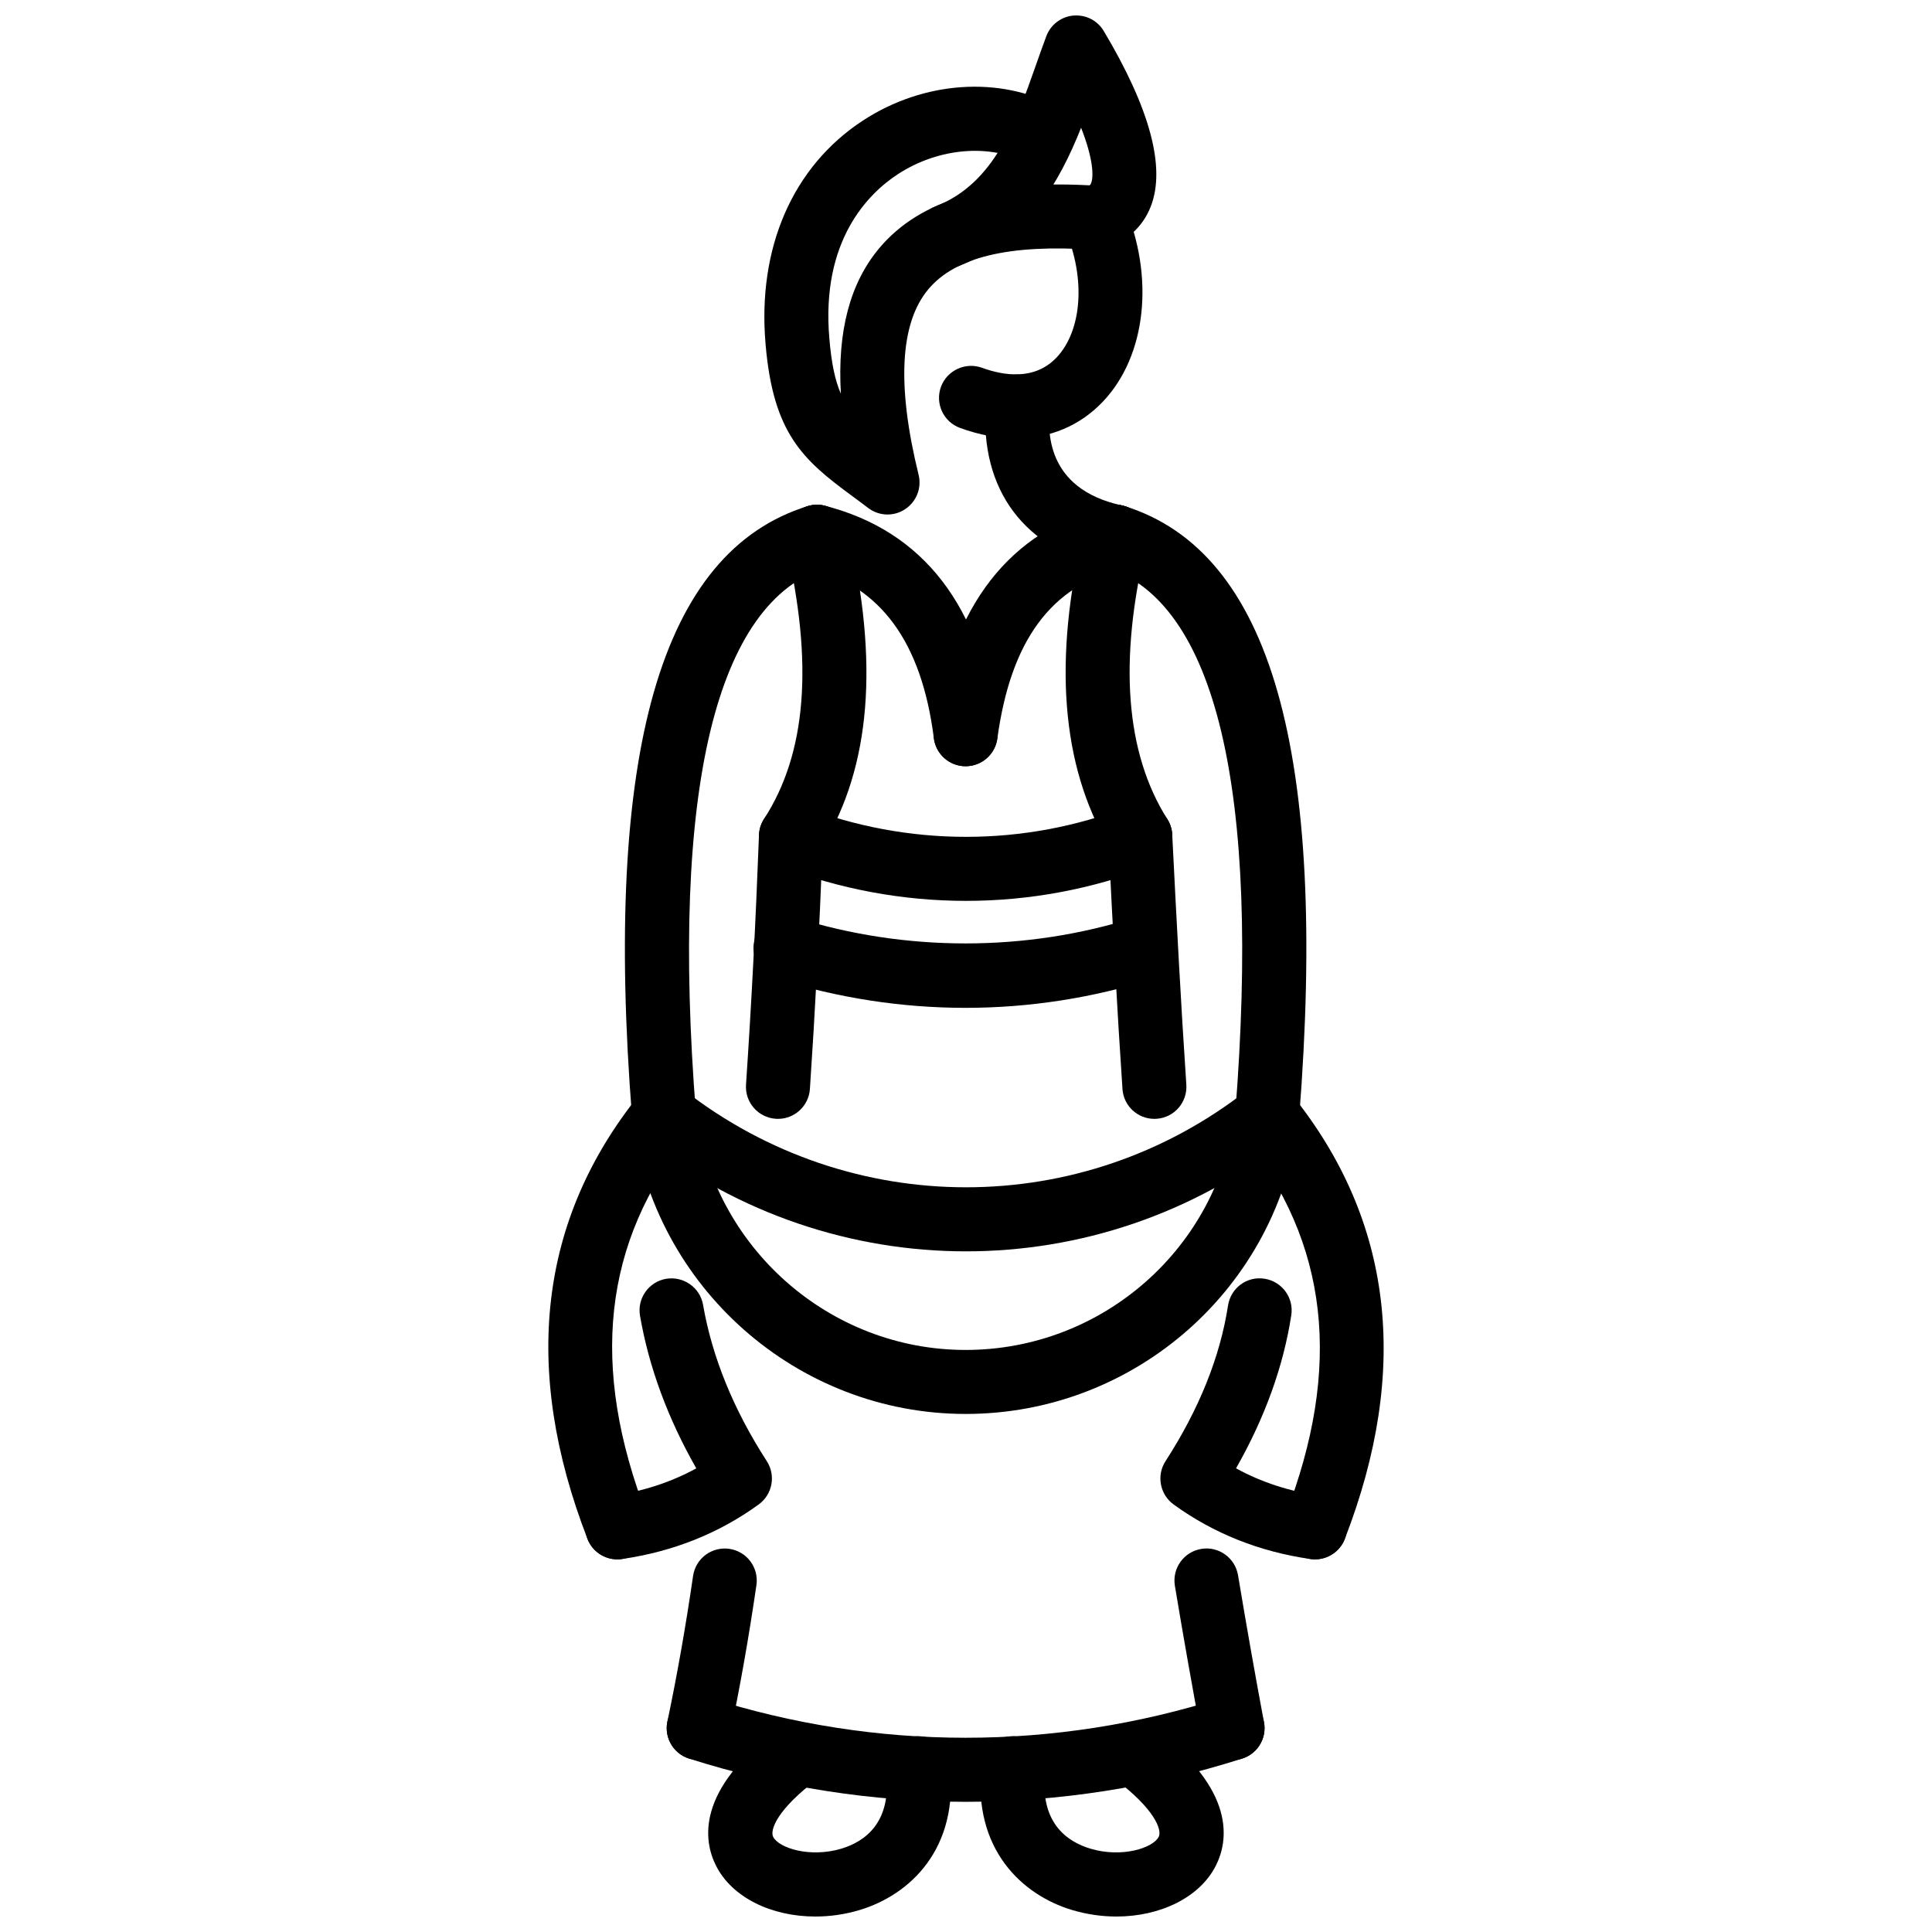
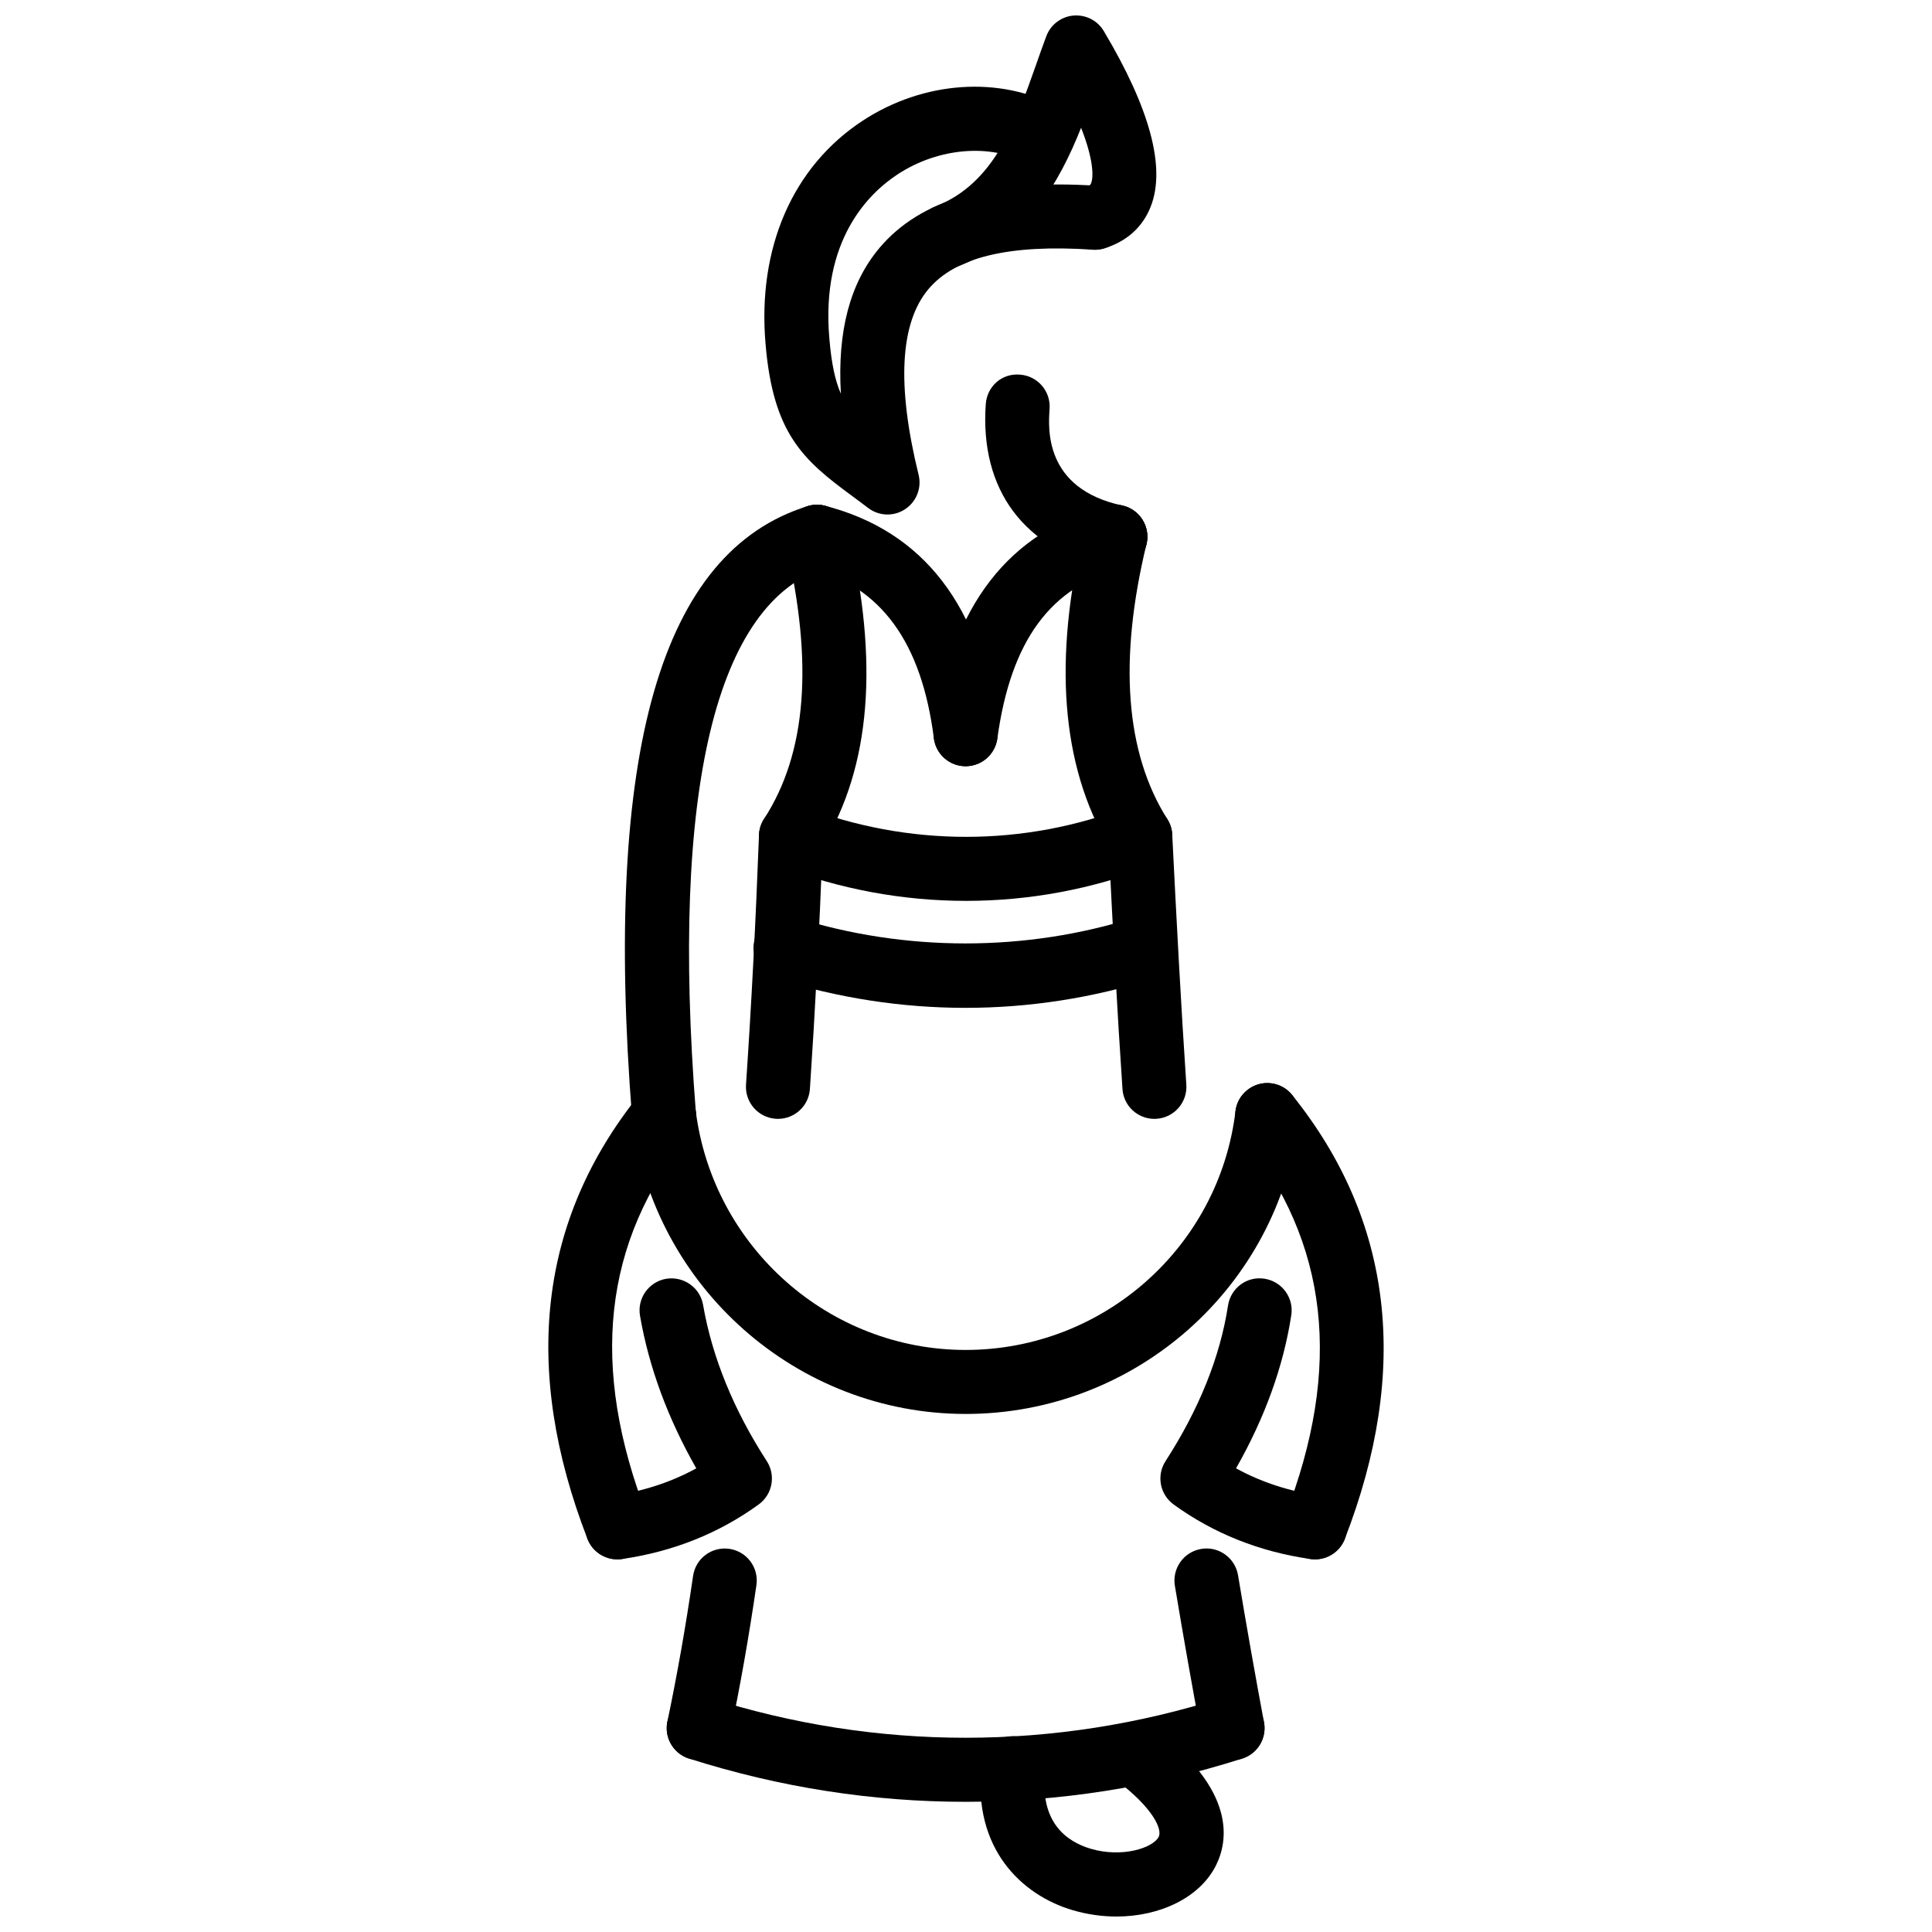
<svg xmlns="http://www.w3.org/2000/svg" width="800px" height="800px" version="1.1" viewBox="144 144 512 512">
  <defs>
    <clipPath id="c">
-       <path d="m331 600h66v51.902h-66z" />
-     </clipPath>
+       </clipPath>
    <clipPath id="b">
      <path d="m403 600h66v51.902h-66z" />
    </clipPath>
    <clipPath id="a">
      <path d="m386 148.09h65v67.906h-65z" />
    </clipPath>
  </defs>
  <path d="m470.62 610.44c-4 0-7.566-2.844-8.332-6.926-2.316-12.41-4.625-25.418-6.934-39.266-0.762-4.625 2.359-8.996 6.973-9.766 4.598-0.793 8.996 2.348 9.766 6.973 2.289 13.75 4.578 26.637 6.875 38.949 0.863 4.606-2.18 9.035-6.785 9.895-0.52 0.102-1.047 0.141-1.562 0.141zm-20.703-169.93c-4.43 0-8.152-3.426-8.449-7.906-1.398-20.664-2.535-42.133-3.644-64.418-12.602-21.363-14.789-49.582-6.488-83.926 1.09-4.562 5.676-7.356 10.234-6.254 4.559 1.098 7.352 5.688 6.25 10.238-7.43 30.773-5.566 55.277 5.539 72.836 0.781 1.234 1.227 2.648 1.297 4.109 1.148 22.945 2.309 45.035 3.734 66.266 0.316 4.676-3.211 8.719-7.887 9.035-0.199 0.02-0.387 0.02-0.586 0.02z" />
  <path d="m399.9 621.5c-24.672 0-49.324-3.824-73.309-11.461-4.461-1.426-6.93-6.191-5.508-10.66 1.422-4.457 6.176-6.906 10.66-5.508 44.574 14.203 91.723 14.203 136.32 0 4.449-1.406 9.23 1.051 10.66 5.508 1.418 4.469-1.039 9.23-5.508 10.66-23.98 7.637-48.645 11.461-73.312 11.461z" />
  <g clip-path="url(#c)">
    <path d="m360.06 651.9c-11.574 0-22.047-5.012-26.309-13.473-3.289-6.508-5.508-19.891 16.504-36.363 3.738-2.824 9.078-2.051 11.871 1.703 2.809 3.746 2.047 9.062-1.707 11.867-10.203 7.648-12.48 13.254-11.52 15.156 1.504 2.981 9.754 5.598 18.066 3.129 6.273-1.891 13.426-6.945 11.863-20.348-0.543-4.644 2.789-8.867 7.438-9.402 4.738-0.574 8.871 2.785 9.41 7.438 2.613 22.355-10.594 34.57-23.828 38.555-3.93 1.184-7.922 1.738-11.789 1.738z" />
  </g>
  <g clip-path="url(#b)">
    <path d="m439.86 651.9c-3.824 0-7.777-0.555-11.66-1.703-13.273-3.941-26.57-16.137-24.082-38.543 0.516-4.656 4.637-8.074 9.371-7.488 4.656 0.516 8.004 4.715 7.488 9.371-1.496 13.453 5.727 18.523 12.055 20.395 8.27 2.465 16.531-0.18 18.039-3.16 0.961-1.91-1.289-7.519-11.422-15.145-3.746-2.812-4.496-8.133-1.676-11.879 2.805-3.746 8.133-4.488 11.879-1.676 21.871 16.473 19.645 29.836 16.363 36.336-4.266 8.461-14.766 13.492-26.355 13.492z" />
  </g>
  <path d="m399.89 347.06c-4.211 0-7.859-3.129-8.406-7.41-3.254-25.535-14.074-40.316-33.082-45.191-4.543-1.164-7.277-5.785-6.113-10.32 1.16-4.543 5.789-7.285 10.32-6.113 26.145 6.707 41.523 26.715 45.699 59.473 0.59 4.652-2.695 8.895-7.34 9.488-0.359 0.051-0.723 0.074-1.078 0.074z" />
  <path d="m399.91 347.06c-0.383 0-0.773-0.023-1.164-0.078-4.641-0.641-7.887-4.918-7.25-9.559 4.508-32.828 19.984-52.812 46.008-59.398 4.477-1.18 9.152 1.59 10.301 6.141 1.148 4.543-1.594 9.152-6.141 10.301-19.188 4.859-29.785 19.242-33.359 45.266-0.586 4.246-4.219 7.328-8.395 7.328z" />
  <path d="m400.01 382.74c-16.715 0-33.465-3.074-49.449-9.223-4.375-1.68-6.551-6.586-4.867-10.961 1.68-4.367 6.602-6.547 10.961-4.867 28.023 10.777 58.742 10.777 86.469 0.012 4.367-1.719 9.293 0.469 10.977 4.836 1.695 4.367-0.465 9.281-4.836 10.977-15.84 6.152-32.531 9.227-49.254 9.227z" />
  <path d="m399.86 411.09c-16.871 0-33.77-2.59-50.242-7.777-4.469-1.41-6.953-6.172-5.547-10.641 1.418-4.469 6.16-6.945 10.641-5.547 29.176 9.188 61.164 9.188 90.059 0.012 4.438-1.43 9.223 1.047 10.648 5.512 1.418 4.469-1.051 9.238-5.516 10.652-16.328 5.191-33.168 7.789-50.043 7.789z" />
  <path d="m319.95 447.98c-4.383 0-8.098-3.367-8.445-7.816-7.617-96.93 7.582-149.93 46.484-162.02 4.449-1.387 9.227 1.105 10.613 5.582 1.391 4.473-1.105 9.227-5.582 10.613-29.352 9.129-41.316 59.094-34.605 144.5 0.367 4.664-3.121 8.758-7.789 9.125-0.223 0.008-0.449 0.02-0.676 0.02z" />
-   <path d="m413.19 260.18c-4.711 0-9.684-0.918-14.77-2.773-4.398-1.609-6.66-6.477-5.059-10.883 1.613-4.394 6.492-6.637 10.883-5.059 5.824 2.129 13.988 3.379 19.762-2.731 6.785-7.168 7.738-21.023 2.309-33.691-1.844-4.309 0.148-9.297 4.457-11.141 4.289-1.836 9.293 0.148 11.133 4.453 8.141 19.004 5.894 39.914-5.586 52.039-6.109 6.461-14.145 9.785-23.129 9.785z" />
  <path d="m379.2 280.35c-1.824 0-3.641-0.59-5.16-1.754-1.539-1.18-3.016-2.269-4.422-3.305-12.793-9.426-20.738-16.402-22.734-40.094-2.219-25.469 7.176-47.066 25.781-59.238 16.078-10.523 36.367-11.918 51.719-3.551 4.109 2.242 5.625 7.394 3.387 11.504-2.25 4.106-7.398 5.641-11.512 3.383-9.758-5.32-23.551-4.164-34.312 2.863-7.758 5.07-20.438 17.484-18.156 43.586 0.555 6.578 1.512 11.094 3.051 14.59-0.965-16.586 2.418-29.316 10.184-38.578 10.867-12.957 29.672-18.359 57.66-16.52 4.664 0.312 8.211 4.348 7.894 9.023-0.309 4.672-4.07 8.203-9.023 7.906-22.148-1.465-36.395 1.965-43.535 10.488-7.527 8.98-8.398 25.527-2.582 49.176 0.863 3.496-0.578 7.152-3.598 9.125-1.41 0.934-3.023 1.395-4.641 1.395z" />
-   <path d="m479.84 447.98c-0.227 0-0.445-0.012-0.672-0.02-4.676-0.367-8.164-4.457-7.797-9.125 6.715-85.383-5.152-135.35-34.324-144.5-4.469-1.402-6.965-6.16-5.559-10.629s6.172-6.973 10.629-5.559c38.684 12.129 53.789 65.125 46.172 162.02-0.355 4.445-4.07 7.816-8.449 7.816z" />
-   <path d="m439.59 294.73c-0.594 0-1.199-0.062-1.805-0.191-22.277-4.824-34.141-20.641-32.551-43.387 0.316-4.676 4.172-8.281 9.055-7.871 4.664 0.32 8.191 4.379 7.863 9.051-0.367 5.231-1.477 21.148 19.219 25.625 4.578 0.992 7.488 5.508 6.5 10.086-0.863 3.973-4.379 6.688-8.281 6.688z" />
+   <path d="m439.59 294.73c-0.594 0-1.199-0.062-1.805-0.191-22.277-4.824-34.141-20.641-32.551-43.387 0.316-4.676 4.172-8.281 9.055-7.871 4.664 0.32 8.191 4.379 7.863 9.051-0.367 5.231-1.477 21.148 19.219 25.625 4.578 0.992 7.488 5.508 6.5 10.086-0.863 3.973-4.379 6.688-8.281 6.688" />
  <g clip-path="url(#a)">
    <path d="m395.01 215.08c-3.394 0-6.598-2.051-7.906-5.402-1.699-4.367 0.461-9.281 4.824-10.984 15.566-6.062 21.215-22.125 26.68-37.652 0.902-2.57 1.781-5.078 2.684-7.469 1.148-3.047 3.941-5.164 7.184-5.453 3.32-0.254 6.371 1.309 8.035 4.106 12.273 20.574 16.465 36.215 12.453 46.496-2.148 5.504-6.449 9.348-12.441 11.121-4.527 1.336-9.211-1.242-10.539-5.727-1.328-4.488 1.227-9.207 5.727-10.539 1.188-0.352 1.316-0.699 1.445-1.031 0.723-1.844 0.535-6.574-2.656-14.691-5.793 14.566-14.312 29.594-32.406 36.645-1.016 0.395-2.059 0.582-3.082 0.582z" />
  </g>
-   <path d="m400.01 475.62c-30.043 0-60.117-9.809-85.266-29.43-3.691-2.883-4.348-8.211-1.465-11.906 2.898-3.695 8.219-4.34 11.906-1.465 44.125 34.422 105.55 34.441 149.4 0.02 3.695-2.914 9.035-2.258 11.906 1.426 2.902 3.684 2.258 9.016-1.426 11.906-25 19.633-55.016 29.449-85.059 29.449z" />
  <path d="m307.6 557.25c-3.398 0-6.606-2.059-7.91-5.418-17.465-45.051-12.867-84.637 13.66-117.64 2.934-3.676 8.27-4.25 11.926-1.297 3.648 2.934 4.231 8.27 1.297 11.918-22.777 28.352-26.398 61.348-11.066 100.88 1.695 4.367-0.477 9.281-4.844 10.977-1 0.395-2.043 0.582-3.062 0.582z" />
  <path d="m399.9 518.71c-44.68 0-82.66-33.59-88.348-78.137-0.594-4.644 2.695-8.887 7.34-9.48 4.68-0.652 8.895 2.684 9.488 7.34 4.606 36.098 35.355 63.316 71.52 63.316 36.422 0 67.16-27.203 71.512-63.258 0.555-4.656 4.856-7.973 9.43-7.41 4.656 0.555 7.973 4.785 7.41 9.43-5.371 44.59-43.348 78.199-88.352 78.199z" />
  <path d="m307.59 557.24c-4.156 0-7.781-3.051-8.387-7.281-0.664-4.637 2.562-8.934 7.195-9.598 8.02-1.141 15.43-3.566 22.125-7.231-7.543-13.234-12.551-26.805-14.91-40.426-0.801-4.617 2.293-9.004 6.91-9.809 4.609-0.762 9.004 2.297 9.801 6.914 2.406 13.879 8.09 27.805 16.883 41.406 2.445 3.785 1.512 8.816-2.133 11.473-10.566 7.676-22.773 12.539-36.281 14.473-0.402 0.059-0.809 0.078-1.203 0.078z" />
  <path d="m492.49 557.25c-1.02 0-2.059-0.188-3.062-0.586-4.367-1.695-6.539-6.606-4.844-10.965 15.266-39.387 11.551-72.383-11.363-100.88-2.941-3.656-2.359-8.996 1.289-11.926 3.676-2.961 8.996-2.348 11.926 1.289 26.668 33.176 31.363 72.746 13.957 117.64-1.293 3.363-4.504 5.426-7.902 5.426z" />
  <path d="m492.5 557.24c-0.395 0-0.801-0.02-1.207-0.078-13.52-1.93-25.727-6.805-36.285-14.473-3.637-2.656-4.578-7.688-2.129-11.473 8.895-13.77 14.473-27.648 16.562-41.246 0.715-4.625 5.004-7.844 9.668-7.094 4.637 0.715 7.805 5.043 7.094 9.668-2.082 13.531-6.992 27.141-14.641 40.582 6.688 3.664 14.105 6.094 22.129 7.231 4.637 0.664 7.856 4.961 7.203 9.598-0.609 4.234-4.246 7.285-8.395 7.285z" />
  <path d="m329.18 610.44c-0.574 0-1.16-0.051-1.75-0.18-4.582-0.961-7.523-5.449-6.562-10.035 2.625-12.57 4.856-25.191 6.805-38.594 0.68-4.644 4.957-7.836 9.617-7.172 4.637 0.672 7.844 4.984 7.172 9.609-2.008 13.758-4.293 26.715-6.992 39.625-0.832 4.004-4.359 6.746-8.289 6.746zm20.992-169.93c-0.191 0-0.387 0-0.578-0.02-4.676-0.316-8.207-4.359-7.894-9.035 1.426-21.09 2.582-43.352 3.438-66.16 0.055-1.527 0.523-3.012 1.352-4.289 11.242-17.371 13.125-41.191 5.766-72.832-1.059-4.562 1.777-9.125 6.34-10.184 4.578-1.059 9.125 1.777 10.184 6.34 8.195 35.219 5.984 62.684-6.777 83.855-0.852 22.188-1.984 43.848-3.371 64.418-0.305 4.481-4.035 7.906-8.457 7.906z" />
</svg>